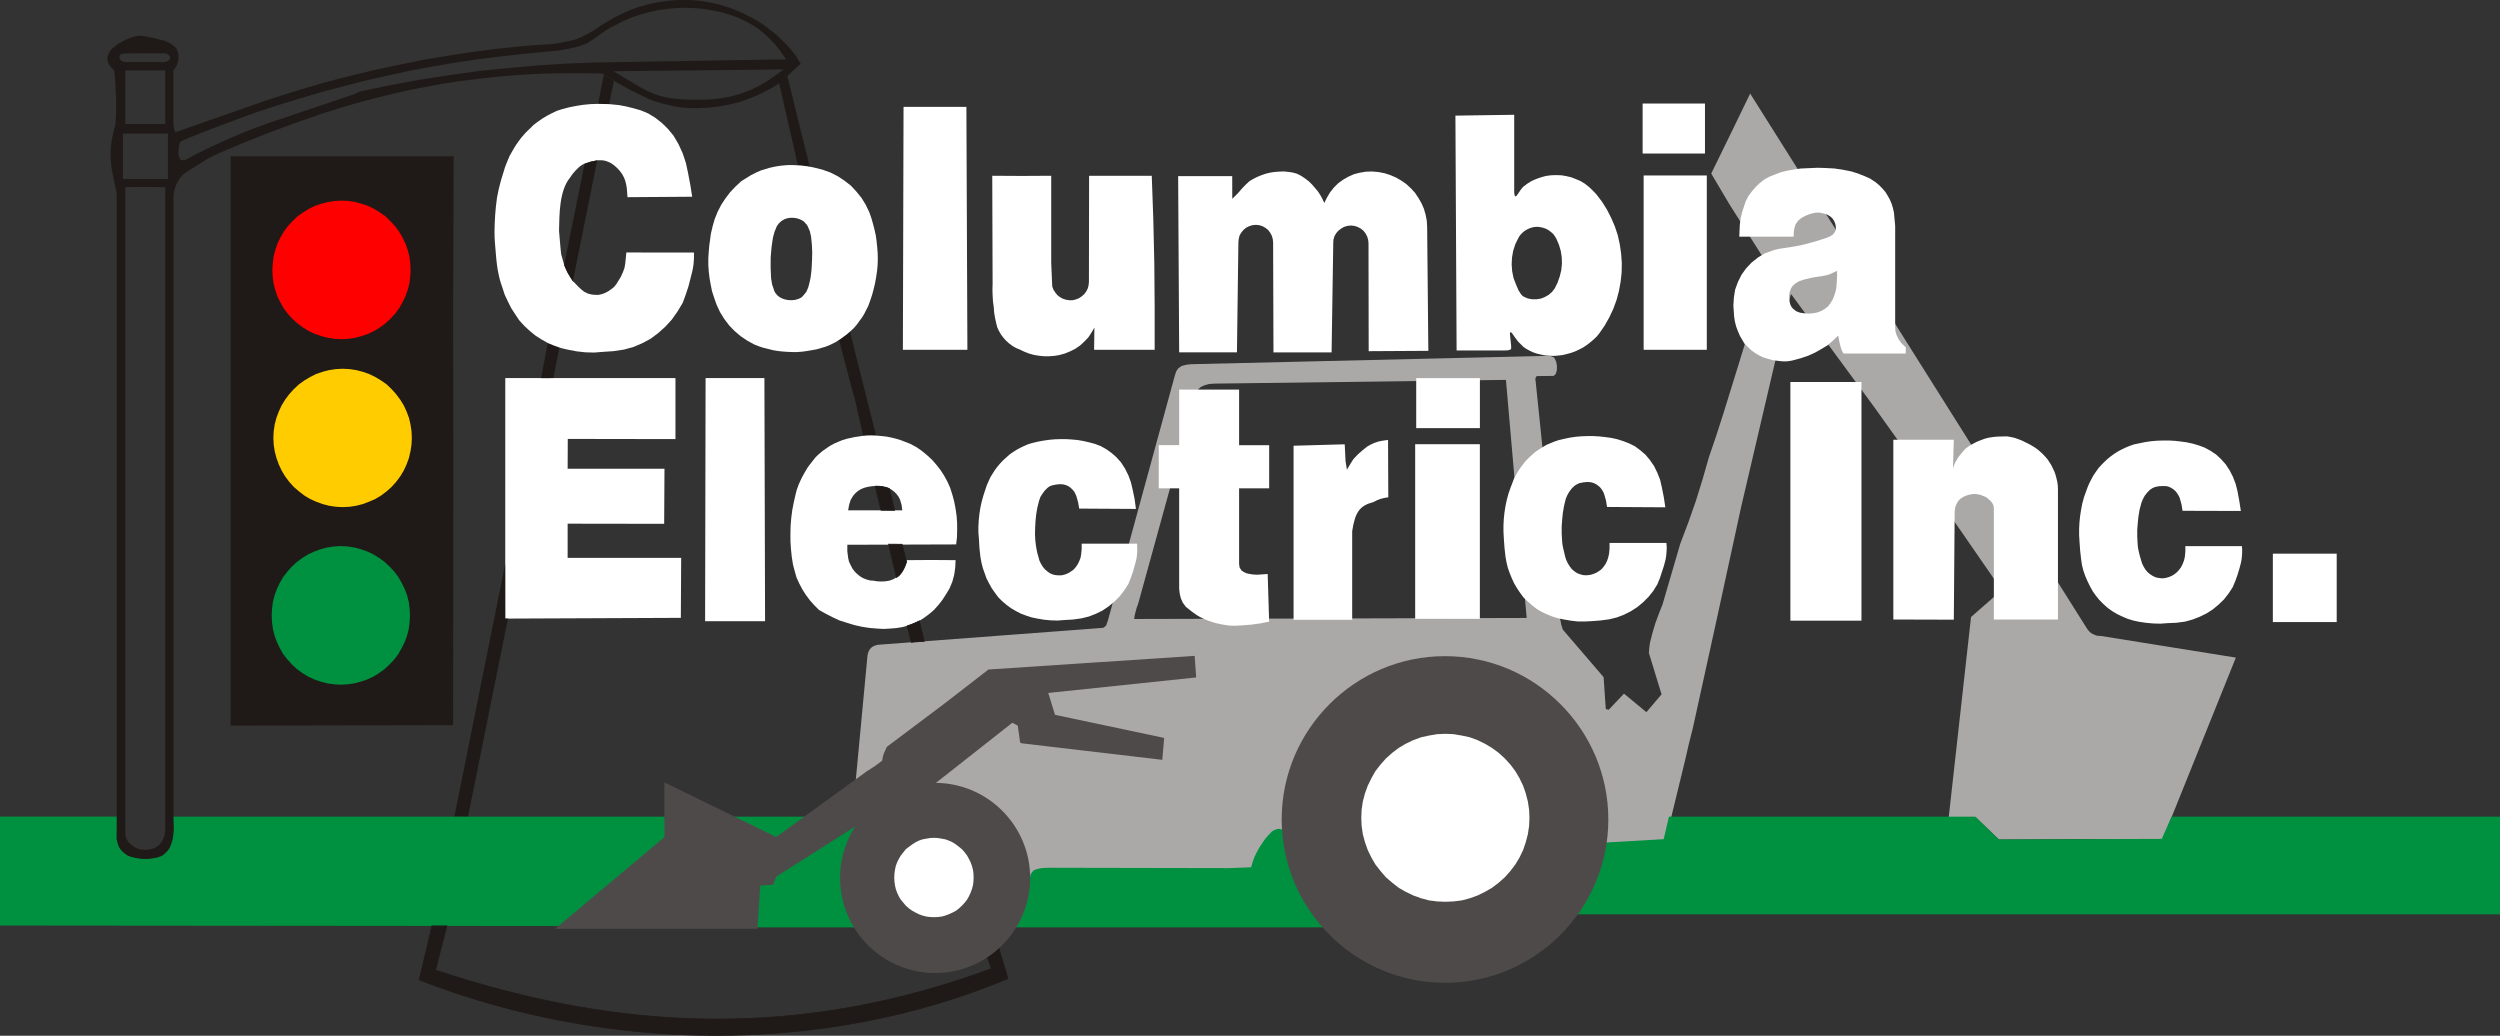
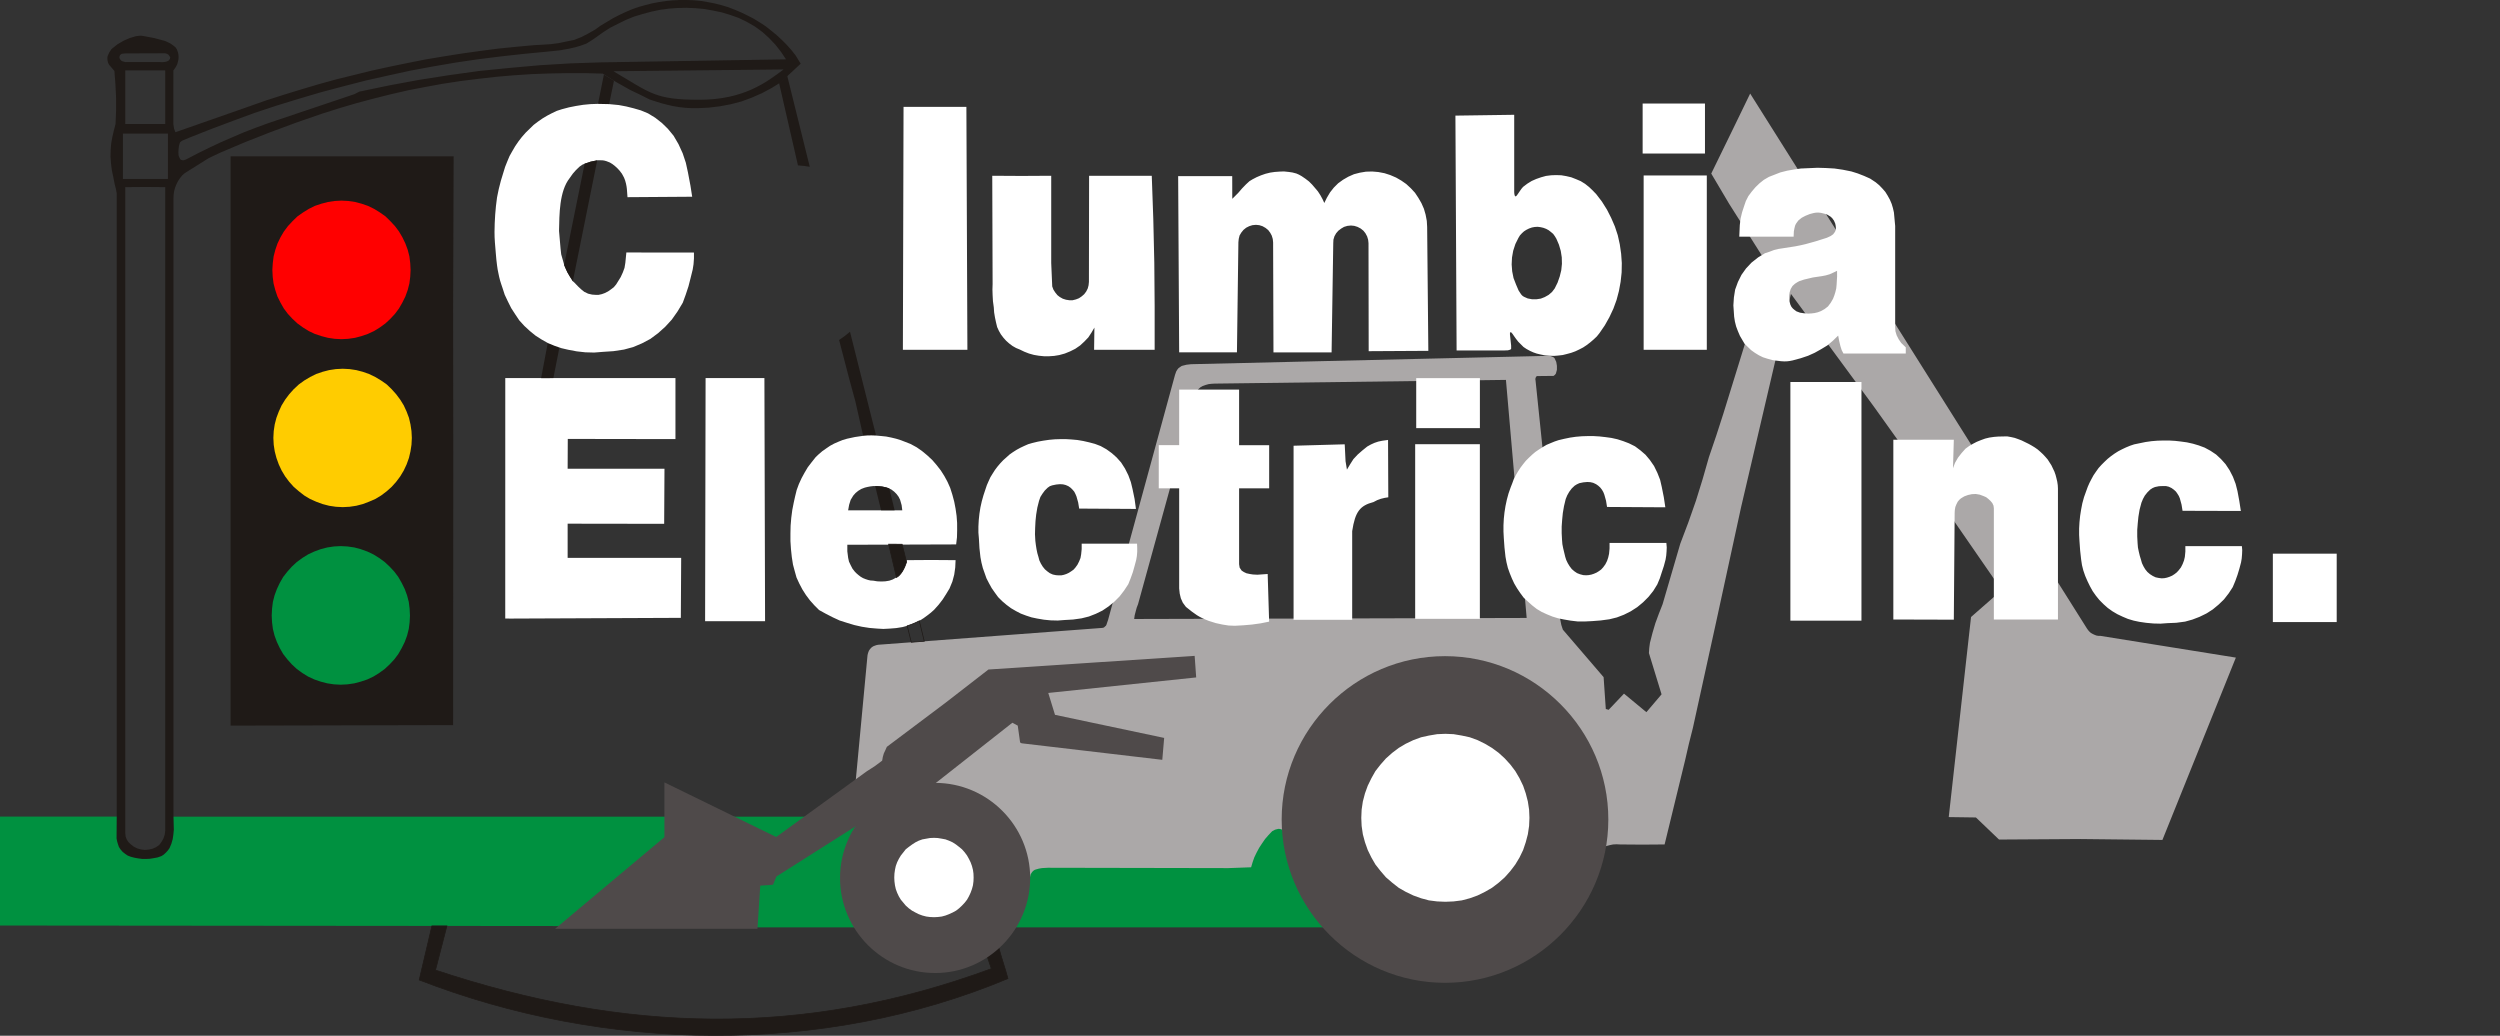
<svg xmlns="http://www.w3.org/2000/svg" version="1.1" id="Layer_1" x="0px" y="0px" viewBox="0 0 720 298.3" style="enable-background:new 0 0 720 298.3;" xml:space="preserve">
  <rect x="0" y="0" width="720" height="298.3" fill="#333333" stroke="none" />
  <style type="text/css">
	.st0{fill-rule:evenodd;clip-rule:evenodd;fill:#FF0000;}
	.st1{fill:none;stroke:#1F1A17;stroke-width:0.216;stroke-miterlimit:10;}
	.st2{fill-rule:evenodd;clip-rule:evenodd;fill:#FFCC00;}
	.st3{fill-rule:evenodd;clip-rule:evenodd;fill:#009140;}
	.st4{fill-rule:evenodd;clip-rule:evenodd;fill:#ABA8A8;}
	.st5{fill-rule:evenodd;clip-rule:evenodd;fill:#1F1A17;}
	.st6{fill:#009140;}
	.st7{fill-rule:evenodd;clip-rule:evenodd;fill:#4F4A4A;}
	.st8{fill-rule:evenodd;clip-rule:evenodd;fill:#FFFFFF;}
	.st9{fill:#FFFFFF;}
</style>
  <g>
    <path class="st0" d="M97.41,52.37c12.86,0,23.35,11.02,23.35,24.54c0,13.52-10.49,24.54-23.35,24.54S74.06,90.43,74.06,76.91   C74.06,63.4,84.55,52.37,97.41,52.37z" />
    <path class="st1" d="M97.41,52.37c12.86,0,23.35,11.02,23.35,24.54c0,13.52-10.49,24.54-23.35,24.54S74.06,90.43,74.06,76.91   C74.06,63.4,84.55,52.37,97.41,52.37z" />
    <path class="st2" d="M98.85,102.24c12.86,0,23.35,11.02,23.35,24.54c0,13.52-10.49,24.54-23.35,24.54   c-12.86,0-23.35-11.02-23.35-24.54C75.5,113.27,85.99,102.24,98.85,102.24z" />
    <path class="st1" d="M98.85,102.24c12.86,0,23.35,11.02,23.35,24.54c0,13.52-10.49,24.54-23.35,24.54   c-12.86,0-23.35-11.02-23.35-24.54C75.5,113.27,85.99,102.24,98.85,102.24z" />
    <path class="st3" d="M100.29,152.11c12.86,0,23.35,11.02,23.35,24.54c0,13.52-10.49,24.54-23.35,24.54   c-12.86,0-23.35-11.02-23.35-24.54C76.94,163.14,87.43,152.11,100.29,152.11z" />
    <path class="st1" d="M100.29,152.11c12.86,0,23.35,11.02,23.35,24.54c0,13.52-10.49,24.54-23.35,24.54   c-12.86,0-23.35-11.02-23.35-24.54C76.94,163.14,87.43,152.11,100.29,152.11z" />
    <polyline class="st3" points="210.31,235.2 385.15,235.2 385.15,267.08 210.31,267.08  " />
    <path class="st4" d="M326.64,178.27l0.15-1.07l0.29-1.12l0.29-1.07l0.39-1.02l15.87-57.54l0.82-2.96l0.24-0.73l0.44-0.68l0.58-0.53   l0.68-0.39l0.82-0.29l0.87-0.24l0.87-0.1l0.87-0.05l83.89-1.07l5.97,68.56 M446.05,102.48l0.44,0.05l0.44,0.15l0.44,0.19l0.34,0.29   l0.49,1.07l0.19,1.12v1.16l-0.29,1.07l-0.29,0.39l-0.39,0.29l-4.8,0.05l-0.24,0.24l-0.15,0.34l-0.05,0.34l0.05,0.29l6.7,64.68   l0.15,1.41l0.05,1.5l0.24,1.41l0.29,1.46l0.44,1.36l11.74,13.68l0.63,9.17l0.82,0.24l4.42-4.66l6.45,5.34l4.37-5.14l-3.64-11.89   l0.1-1.5l0.19-1.41l0.73-2.86l0.83-2.81l1.02-2.77l1.07-2.72l5.09-17.42l2.33-6.16l2.18-6.21l1.94-6.26l1.79-6.26l2.13-6.26   l2.04-6.31l13.1-42.36l-11.45-18.1l-5.14-8.68l6.65-13.63l4.56-9.41l11.98,19.02l85.01,135.03l0.34,0.48l0.39,0.44l0.44,0.39   l0.53,0.29l0.53,0.24l0.49,0.19l0.58,0.1h0.58l39.01,6.26l-21.15,52.51l-23.53-0.26l-23.53,0.15l-6.65-6.36l-7.83-0.11l6.42-57.62   l8.69-7.62l0.05-0.29l-27.22-39.4l-9.61-13.44l-23.77-32.31l-14.36,61.42l-7.18,33.04l-6.7,30.52l-1.16,4.61l-1.07,4.66   l-5.92,24.31l-6.4,0.05l-6.45-0.05l-0.97-0.05l-1.02,0.05l-0.92,0.19l-0.92,0.24l-0.73,0.29l-0.53,0.49l-0.39,0.63l-0.19,0.78   l-0.63,3.01l-0.87,3.01l-1.12,2.91l-1.26,2.81l-1.5,2.72l-1.65,2.62l-1.84,2.47l-2.09,2.33l-1.94,2.04l-2.09,1.84l-2.28,1.8   l-2.28,1.6l-2.43,1.5l-2.47,1.26l-2.57,1.21l-2.67,1.02l-2.67,0.82l-2.77,0.68l-2.76,0.53l-2.81,0.34l-2.81,0.19l-2.81-0.05   l-2.81-0.15l-2.81-0.34l-3.35-0.73l-3.35-0.87l-3.25-1.21l-3.15-1.41l-3.01-1.6l-2.91-1.84l-2.76-2.09l-2.62-2.23l-2.43-2.43   l-2.28-2.57l-2.04-2.77l-1.84-2.96l-1.65-3.01l-1.36-3.15l-1.21-3.2l-0.97-3.3l-0.29-0.87l-0.19-0.92l-0.05-0.83v-0.92l-0.05-1.6   l-0.29-1.46l-0.24-0.63l-0.44-0.49l-0.53-0.15l-0.49-0.05l-0.97,0.24l-0.83,0.44l-1.07,1.12l-0.97,1.12l-0.87,1.26l-0.83,1.26   l-0.73,1.36l-0.68,1.41l-0.48,1.36l-0.44,1.5l-6.55,0.24l-52.01-0.1l-0.87,0.05l-0.83,0.05l-0.87,0.15l-0.87,0.24l-0.39,0.15   l-0.34,0.24l-0.29,0.29l-0.24,0.34l-0.24,0.39l-0.1,0.44l-0.1,0.44l-0.63,0.27l-0.1-2.28c-0.32-2.8-0.18-2.73-1.26-5.95l-2.93-6.66   l-5.1-5.57l-5.73-4.25l-8.09-2.29l-26.39-0.58l3.45-36.68l0.15-0.63l0.24-0.63l0.34-0.53l0.48-0.49l0.44-0.29l0.49-0.19l0.44-0.15   l0.49-0.1l64.48-4.85l0.34-0.05l0.29-0.15l0.24-0.24l0.24-0.19l0.15-0.29l0.49-1.46l19.26-70.5l0.34-0.97l0.29-0.49l0.39-0.49   l0.49-0.34l0.44-0.29l1.36-0.34l1.31-0.15L446.05,102.48z" />
    <polyline class="st8" points="203.07,178.91 203.21,108.89 220.15,108.89 220.34,178.91  " />
    <path class="st8" d="M447.75,83.08l-0.78,1.02L446,84.93l-1.12,0.63l-1.12,0.44l-1.26,0.19h-1.26l-1.26-0.24   c-1.72-0.72-1.59-0.7-2.62-2.28l-0.73-1.7l-0.73-1.89l-0.39-1.94l-0.15-1.99l0.1-1.99l0.34-1.94l0.63-1.94l0.87-1.75l0.44-0.73   l0.58-0.63l0.58-0.53l0.68-0.44l0.78-0.39l0.83-0.29l0.78-0.15l0.87-0.05l0.82,0.1l0.83,0.19l0.78,0.29l0.73,0.39l0.68,0.53   l0.63,0.53l0.49,0.68l0.44,0.73l0.73,1.7l0.53,1.79l0.29,1.84l0.05,1.89l-0.19,1.84l-0.44,1.79l-0.63,1.8 M356.24,101.47H339.6   l-0.29-50.75l15.57,0.01l0.01,5.23l0.01,1.3l0.87-0.87l0.89-0.9l1.06-1.23l1.12-1.16l1-0.92l0.87-0.53l1.21-0.63l1.26-0.53   l1.26-0.44l1.36-0.34l1.31-0.19l1.36-0.1l1.31-0.05l1.41,0.15l1.02,0.15l1.12,0.29l0.78,0.34l0.78,0.44l1.07,0.73l1.02,0.78   l0.92,0.92l0.83,0.97l0.82,0.97l0.73,1.12l0.63,1.16l0.49,1.07l0.73-1.5l0.92-1.55l1.07-1.36l1.26-1.26l1.41-1.02l1.5-0.87   l1.65-0.73l1.7-0.44l1.75-0.29l1.8-0.05l1.75,0.15l1.79,0.34l1.65,0.53l1.7,0.73l1.5,0.87L405,53l1.31,1.21l1.21,1.31l0.97,1.46   l0.87,1.5l0.73,1.65l0.49,1.7l0.34,1.8l0.1,1.75l0.34,35.66l-17.18,0.1l-0.05-31.1l-0.1-0.97l-0.29-0.97l-0.49-0.92l-0.58-0.73   l-0.78-0.63l-0.92-0.48l-0.92-0.29l-0.97-0.1l-1.02,0.1l-0.97,0.29l-0.82,0.48l-0.83,0.63l-0.63,0.73l-0.49,0.87l-0.29,0.97   l-0.05,1.02l-0.48,31.44h-16.74l-0.1-31.68l-0.1-0.97l-0.29-0.97l-0.44-0.82l-0.58-0.78l-0.78-0.63l-0.87-0.49l-0.92-0.29   l-0.97-0.1l-1.02,0.1l-0.92,0.29l-0.87,0.44l-0.78,0.63l-0.63,0.78l-0.49,0.83l-0.24,0.97l-0.1,0.97L356.24,101.47z M460.65,95.94   l-0.78,0.97l-0.92,0.87l-0.97,0.83l-1.02,0.78l-1.02,0.68l-1.12,0.58l-1.12,0.53l-1.21,0.44l-1.26,0.34l-1.17,0.29l-1.31,0.15   l-1.21,0.1l-1.26-0.05l-1.31-0.1l-1.21-0.24l-1.21-0.29l-0.97-0.34l-0.97-0.44l-0.97-0.53l-0.87-0.58l-0.73-0.73l-0.78-0.78   l-0.68-0.87l-0.58-0.82l-0.39-0.58l-0.44-0.49l-0.15,0.05l-0.15,0.1v0.53l0.24,2.28l0.1,0.92v0.92l-0.24,0.24l-0.68,0.19   l-1.26,0.05h-1.21h-12.32l-0.34-67.64l16.93-0.24V54.8v0.53l0.05,0.58l0.15,0.53l0.15,0.1h0.15l0.29-0.29l0.83-1.21l0.44-0.63   l0.49-0.58l1.21-0.92l1.26-0.78l1.31-0.58l1.41-0.49l1.41-0.39l1.5-0.19l1.41-0.05l1.5,0.05l1.41,0.24l1.46,0.34l1.36,0.53   l1.36,0.58l1.26,0.78l1.16,0.92l1.07,1.02l1.02,1.07l1.6,2.09l1.46,2.33l1.21,2.38l1.07,2.47l0.83,2.52l0.58,2.62l0.39,2.72   l0.19,2.67l-0.05,2.72l-0.29,2.67l-0.49,2.67l-0.68,2.57l-0.92,2.52l-1.16,2.47l-1.31,2.33L460.65,95.94z M315.19,94.34l-0.82,1.41   l-0.92,1.41l-1.16,1.21l-1.21,1.12l-1.41,0.97l-1.46,0.73l-1.55,0.63l-1.6,0.44l-1.46,0.24l-1.46,0.1h-1.46l-1.5-0.15l-1.41-0.24   l-1.41-0.39l-1.36-0.53l-1.31-0.63l-1.07-0.44l-1.02-0.58l-0.97-0.73l-0.87-0.78l-0.78-0.87l-0.73-0.97l-0.58-1.02l-0.49-1.07   l-0.34-1.41l-0.29-1.36l-0.24-1.46l-0.1-1.46l-0.24-1.75l-0.1-1.79l-0.05-1.6l0.05-1.55l-0.1-31.2l8.49,0.05l8.49-0.05v25.13   l0.29,6.74l0.34,0.92l0.53,0.82l0.63,0.78l0.68,0.53l0.87,0.49l0.92,0.29l0.97,0.15h0.92l0.97-0.24l0.87-0.34l0.78-0.53l0.73-0.63   l0.58-0.78l0.44-0.87l0.24-0.92l0.1-0.97l0.05-30.57h18.05l0.44,12.47l0.29,12.57l0.1,12.57v12.52H315.1L315.19,94.34z    M260.03,100.74l0.19-69.96h18.1l0.29,69.96H260.03z M399.83,143.22c-1.42,0.19-2.84,0.51-4.26,1.37   c-3.87,1.02-5.28,2.72-6.14,8.38v25.54h-16.88v-50.14l14.73-0.41l0.24,4.87l0.4,2.42l0.9-1.51l0.96-1.51l1.22-1.31l1.35-1.18   l1.41-1.14c1.41-0.85,2.73-1.42,4.33-1.67l1.67-0.23L399.83,143.22z M365.51,179.03l-2.43,0.49l-2.51,0.35l-2.43,0.21l-2.51,0.14   l-1.78-0.07l-1.78-0.28l-1.93-0.42l-2.03-0.64c-2.88-1.09-3.96-1.91-6.57-4.03l-0.89-1.2l-0.57-1.27l-0.32-1.34l-0.16-1.49v-28.85   h-5.88v-12.43h5.88V112.2h17.26v16.01h8.66v12.43h-8.66v21.85l0.16,0.99l0.57,0.85l0.65,0.42l0.73,0.35l0.97,0.21l0.89,0.14   l1.29,0.07l2.97-0.21L365.51,179.03z M548.86,101.81v-1.77l-1.31-1.27l-0.73-1.06l-0.58-1.13l-0.36-1.2l-0.07-1.2v-29.1l-0.36-3.89   l-0.29-1.27l-0.36-1.2l-0.51-1.2l-0.66-1.2l-0.66-1.06l-0.8-0.92l-0.95-0.99l-1.02-0.85l-1.6-1.06l-1.75-0.78l-1.82-0.71   l-1.82-0.57l-2.48-0.5l-2.4-0.35l-2.48-0.14l-2.4-0.07l-4.81,0.21l-1.97,0.28l-1.97,0.35l-1.97,0.5l-1.82,0.71l-1.46,0.57   l-1.46,0.85l-1.24,0.99l-1.17,1.13l-1.09,1.28l-0.95,1.27l-0.73,1.42l-0.51,1.49l-0.58,1.77l-0.44,1.84l-0.22,1.84l-0.15,3.34   h15.65l0.07-1.53c0.3-1.43,0.17-1.74,1.29-3.13c0.32-0.29,0.64-0.52,0.96-0.78l1.08-0.57l1.24-0.5c0.68-0.19,1.41-0.4,2.04-0.42   c0.86-0.04,1.5,0.11,2.26,0.33c0.39,0.12,0.79,0.23,1.16,0.5c0.39,0.21,0.75,0.45,1.02,0.78c0.17,0.24,0.34,0.47,0.51,0.71   l0.36,0.85c0.41,1.8,0.1,2.21-0.62,3.09l-0.73,0.5l-1.09,0.5c-4.94,1.6-7.36,2.3-12.52,2.99l-1.38,0.21L510.93,72l-1.31,0.5   l-1.31,0.43l-1.97,1.2l-1.89,1.49l-1.6,1.7l-1.31,1.84l-1.02,2.05l-0.8,2.19l-0.36,2.27l-0.15,2.27l0.22,3.26l0.22,1.42l0.36,1.42   l0.51,1.35l0.58,1.35l0.66,1.13l0.66,1.13l0.95,0.92l0.95,0.92l1.09,0.78l1.16,0.71l1.17,0.57l1.31,0.42l1.53,0.42   c3.87,0.54,4.26,0.52,8.04-0.57l2.11-0.71l1.89-0.85l1.89-1.06l1.75-1.06l1.6-1.35l1.53-1.49l0.29,1.56l0.36,1.49l0.36,1.13   l0.51,0.99H548.86z M529.09,79.51l-0.15,2.51l-0.1,1.04l-0.26,1.09l-0.31,0.98l-0.36,0.93l-0.67,1.15l-0.78,1.04l-0.98,0.76   l-1.08,0.6l-0.88,0.33l-0.93,0.22l-0.93,0.11l-0.93,0.05l-1.29-0.11l-1.03-0.16l-1.03-0.38l-0.52-0.38l-0.52-0.44l-0.41-0.49   l-0.31-0.65l-0.26-0.98l-0.1-1.09l0.05-0.71l0.1-0.71l0.31-0.98l0.52-0.87l0.72-0.66l0.77-0.49l0.52-0.27l1.34-0.44l2.53-0.6   l2.58-0.38l1.14-0.22l1.13-0.33l1.08-0.49l1.03-0.49V79.51z M672.97,179.15h-18.39v-19.7h18.39V179.15z M645.66,157.27l0.1,1.17   l-0.05,1.21l-0.1,1.21l-0.19,1.12l-0.49,1.84l-0.53,1.75l-0.63,1.75l-0.73,1.75l-1.16,1.79l-1.36,1.75l-1.55,1.5l-1.7,1.41   l-1.84,1.17l-1.99,0.97l-2.04,0.78l-2.09,0.58l-2.57,0.34l-2.47,0.1l-2.04,0.15l-2.04-0.05l-2.09-0.19l-1.99-0.29l-1.6-0.34   l-1.65-0.49l-1.5-0.63l-1.55-0.73l-1.41-0.83l-1.36-0.97l-1.26-1.12l-1.16-1.17l-1.02-1.26l-0.92-1.31l-0.78-1.41l-0.73-1.5   l-0.63-1.46L600,164.3l-0.39-1.55l-0.24-1.6l-0.29-2.62l-0.19-2.67l-0.1-1.79v-1.89l0.1-1.79l0.19-1.84l0.29-1.84l0.34-1.75   l0.49-1.79l0.63-1.75l0.44-1.21l0.49-1.12l0.58-1.12l0.58-1.07l0.73-1.07l0.73-1.02l0.83-0.92l0.87-0.87l0.92-0.87l0.97-0.78   l1.02-0.73l1.07-0.68l1.12-0.58l1.12-0.53l1.17-0.48l1.16-0.39l1.65-0.34l1.65-0.34l1.7-0.24l1.7-0.14l1.7-0.05h1.65l1.75,0.1   l1.65,0.19l1.75,0.24l1.75,0.39l1.65,0.49l1.7,0.63l1.7,0.92l1.6,1.07l1.41,1.31l1.31,1.46l1.16,1.75l0.97,1.89l0.78,2.04   l0.53,2.09l0.53,2.86l0.44,2.86l-16.79-0.05l-0.29-1.79l-0.49-1.8l-0.29-0.68l-0.39-0.63l-0.44-0.63l-0.58-0.53l-0.68-0.49   l-0.82-0.39l-0.83-0.19h-0.82l-1.16,0.05l-1.16,0.24l-0.68,0.29l-0.68,0.44l-0.83,0.82l-0.73,0.92l-0.53,0.97l-0.44,1.07   l-0.53,1.99l-0.34,2.04l-0.19,1.89l-0.15,1.89v1.94l0.1,1.89l0.1,1.26l0.24,1.16l0.29,1.21l0.34,1.12l0.29,1.02l0.44,0.92   l0.49,0.83l0.63,0.78l0.73,0.63l0.83,0.53l0.82,0.39l0.92,0.19l0.83,0.1l0.78-0.05l0.73-0.15l0.73-0.24l0.78-0.34l0.68-0.44   l0.63-0.49l0.58-0.63l0.63-0.82l0.49-0.97l0.39-1.02l0.24-1.02l0.15-1.55v-1.55H645.66z M592.72,178.42h-18.49V146.4l-0.1-0.78   l-0.34-0.73l-0.53-0.63l-0.63-0.58l-0.63-0.49l-0.78-0.34l-1.07-0.39l-1.12-0.19l-1.12,0.05l-1.12,0.24l-1.07,0.39l-0.97,0.58   l-0.49,0.44l-0.44,0.53l-0.39,0.78l-0.29,0.73l-0.15,0.87l-0.05,0.83l-0.24,30.76l-17.42-0.05v-51.77h17.42l-0.24,8.2l0.58-1.55   l0.87-1.5l1.02-1.31l1.12-1.26l1.07-0.78l1.07-0.63l1.12-0.58l1.21-0.49l1.21-0.44l1.21-0.29l1.31-0.19l1.26-0.1l2.33-0.05h0.24   l1.07,0.19l1.07,0.24l0.97,0.34l1.02,0.39l2.09,1.02l0.87,0.49l0.87,0.53l0.82,0.58l0.78,0.68l0.73,0.68l0.68,0.73l0.68,0.78   l0.53,0.83l0.53,0.82l0.44,0.92l0.44,0.92l0.34,0.97l0.24,0.92l0.24,1.02l0.15,1.02l0.05,0.97V178.42z M536.1,178.76h-20.47v-68.75   h20.47V178.76z M479.92,156.44l0.1,1.21l-0.05,1.16l-0.1,1.21l-0.19,1.16l-0.49,1.84l-0.58,1.75l-0.58,1.79l-0.73,1.75l-1.17,1.89   l-1.36,1.7l-1.55,1.55l-1.7,1.41l-1.89,1.21l-1.94,0.97l-2.04,0.78l-2.14,0.53l-2.52,0.34l-2.47,0.19l-2.04,0.1h-2.09l-2.04-0.24   l-1.99-0.34l-1.65-0.34l-1.6-0.49l-1.55-0.63l-1.5-0.68l-1.46-0.87l-1.31-1.02l-1.26-1.12l-1.21-1.12l-0.97-1.31l-0.92-1.36   l-0.83-1.41l-0.68-1.46l-0.63-1.55l-0.53-1.5l-0.39-1.6l-0.29-1.6l-0.29-2.67l-0.19-2.67l-0.1-1.89v-1.84l0.1-1.89l0.19-1.8   l0.29-1.84l0.39-1.84l0.49-1.8l0.63-1.79l0.44-1.12l0.44-1.21l0.58-1.12l0.63-1.07l0.73-1.12l0.73-0.97l0.78-0.97l0.92-0.92   l0.92-0.87l0.92-0.78l1.07-0.73l1.07-0.68l1.07-0.63l1.16-0.49l1.17-0.48l1.16-0.39l1.65-0.39l1.65-0.34l1.65-0.24l1.75-0.15   l1.65-0.05h1.7l1.7,0.1l1.7,0.19l1.75,0.24l1.75,0.39l1.65,0.53l1.65,0.63l1.75,0.87l1.55,1.16l1.46,1.26l1.26,1.5l1.21,1.75   l0.97,1.99l0.78,1.99l0.48,2.09l0.58,2.91l0.44,2.91l-16.79-0.1l-0.29-1.8l-0.49-1.75l-0.29-0.73l-0.39-0.68l-0.49-0.63l-0.58-0.53   l-0.63-0.44l-0.83-0.39l-0.82-0.19l-0.87-0.05l-1.12,0.1l-1.17,0.24l-0.73,0.34l-0.63,0.39l-0.82,0.78l-0.73,0.97l-0.58,1.02   l-0.44,1.07l-0.49,2.04l-0.34,1.99l-0.19,1.94l-0.14,1.94v1.94l0.1,1.89l0.1,1.26l0.24,1.21l0.29,1.21l0.29,1.21l0.29,0.92   l0.44,0.92l0.53,0.87l0.63,0.83l0.73,0.63l0.78,0.53l0.87,0.34l0.92,0.24l0.83,0.05l0.73-0.05l0.78-0.15l0.73-0.24l0.78-0.34   l0.63-0.39l0.68-0.49l0.58-0.63l0.63-0.87l0.49-0.97l0.34-1.02l0.24-1.07l0.14-1.5v-1.6H479.92z M327.47,156.59l0.05,1.21v1.12   l-0.1,1.21l-0.19,1.12l-0.48,1.79l-0.49,1.75l-0.63,1.75l-0.68,1.7l-1.21,1.84l-1.31,1.7l-1.5,1.5l-1.65,1.36l-1.79,1.21   l-1.89,0.92l-1.99,0.78l-2.13,0.53l-2.43,0.34l-2.43,0.14l-1.99,0.15l-2.04-0.05l-1.94-0.19l-1.99-0.34l-1.6-0.34l-1.5-0.49   l-1.55-0.58l-1.41-0.73l-1.41-0.82l-1.31-0.97l-1.26-1.07l-1.16-1.16l-0.92-1.26l-0.92-1.31l-0.78-1.41l-0.73-1.41l-0.53-1.5   l-0.53-1.5l-0.39-1.55l-0.29-1.55l-0.29-2.62l-0.15-2.67l-0.15-1.79v-1.79l0.1-1.84l0.19-1.8l0.29-1.84l0.39-1.75l0.49-1.75   l0.58-1.75l0.39-1.16l0.49-1.12l0.53-1.16l0.63-1.02l0.68-1.07l0.73-0.97l0.78-0.92l0.87-0.92l0.92-0.82l0.92-0.83l0.97-0.68   l1.07-0.68l1.07-0.58l1.12-0.53l1.12-0.49l1.16-0.34l1.6-0.39l1.6-0.29l1.65-0.24l1.65-0.15l1.6-0.05H307l1.65,0.1l1.65,0.15   l1.7,0.29l1.7,0.39l1.65,0.44l1.65,0.63l1.65,0.92l1.55,1.12l1.36,1.21l1.31,1.46l1.12,1.75l0.97,1.94l0.73,1.99l0.49,2.04   l0.58,2.81l0.39,2.86l-16.35-0.1l-0.29-1.75l-0.49-1.75l-0.29-0.68l-0.34-0.68l-0.49-0.58l-0.53-0.53l-0.68-0.48l-0.78-0.34   l-0.78-0.19l-0.87-0.05l-1.07,0.1l-1.16,0.24l-0.68,0.24l-0.63,0.44l-0.83,0.82l-0.68,0.92l-0.58,0.92l-0.39,1.12l-0.49,1.94   l-0.34,2.04l-0.19,1.84l-0.1,1.94l-0.05,1.84l0.1,1.89l0.15,1.21l0.19,1.21l0.24,1.16l0.34,1.16l0.24,0.92l0.44,0.92l0.53,0.87   l0.63,0.78l0.68,0.58l0.73,0.53l0.87,0.39l0.92,0.19l0.78,0.05h0.73l0.73-0.15l0.73-0.24l0.73-0.34l0.68-0.44l0.63-0.44l0.53-0.58   l0.63-0.87l0.49-0.97l0.39-0.97l0.19-1.07l0.15-1.5v-1.55H327.47z M407.87,123.31v-14.41h18.34v14.41H407.87z M407.57,178.23   v-50.31h18.63v50.31H407.57z M473.08,44.22V29.81h17.95v14.41H473.08z M473.37,100.74V50.53h18.19v50.22H473.37z" />
    <path class="st5" d="M229.81,47.63c1.12,0.07,2.26,0.21,3.4,0.4l-6.51-26.28l-2.32,2.19C226.19,31.83,228,39.73,229.81,47.63" />
    <path class="st5" d="M248.59,125.54c1.25-0.15,2.49-0.16,3.74-0.05l-0.96-3.78c-2.19-8.72-4.38-17.44-6.57-26.17   c-1.09,0.95-2.13,1.72-3.14,2.38l3,11.51l1.65,6.02l1.55,6.84C248.09,123.37,248.34,124.46,248.59,125.54" />
    <g>
      <path class="st9" d="M275.65,150.62l-0.15-2.04l-0.29-2.04l-0.39-2.04l-0.53-1.99l-0.63-1.99l-0.78-1.75l-0.92-1.7l-1.02-1.6    l-1.21-1.55l-1.21-1.41l-1.46-1.36l-1.46-1.21l-1.6-1.12l-0.53-0.29l-1.26-0.68l-1.36-0.53l-1.36-0.53l-1.41-0.44l-1.41-0.34    l-1.46-0.29c-0.48-0.05-0.97-0.1-1.46-0.15c-1.93-0.21-3.66-0.23-5.19-0.05l-2.33,0.34l-2.28,0.49l-1.31,0.39l-1.21,0.49    l-1.21,0.53l-1.16,0.63l-1.07,0.73l-1.12,0.78l-1.02,0.87l-0.92,0.87l-1.16,1.46l-1.12,1.46l-0.92,1.55l-0.87,1.6l-0.78,1.7    l-0.63,1.7l-0.44,1.79l-0.39,1.75l-0.44,2.23l-0.29,2.23l-0.19,2.28l-0.05,2.23v2.23l0.15,2.28l0.24,2.28l0.34,2.18l0.49,1.84    l0.53,1.89l0.78,1.7l0.92,1.75l1.02,1.6l1.16,1.55l1.26,1.41l1.36,1.36l1.94,1.07l1.99,1.02l1.99,0.92l2.13,0.68l2.09,0.63    l2.18,0.49l2.18,0.34l2.23,0.19l1.79,0.1l1.89-0.1l1.84-0.15l1.79-0.29l1.26-0.34l1.26-0.44l1.21-0.49l1.16-0.58l1.12-0.68    l1.07-0.78l1.07-0.83l0.92-0.82l1.31-1.46l1.16-1.5l1.02-1.6l0.97-1.6l0.82-1.99l0.53-1.99l0.29-2.04l0.1-2.13l-7.04-0.05    l-7.04,0.05l-0.24,0.97l-0.34,0.92l-0.44,0.87l-0.49,0.82l-0.73,0.78l-0.82,0.68l-0.97,0.53l-0.97,0.34l-1.16,0.19l-1.16,0.05    l-1.16-0.05l-1.16-0.19l-0.78-0.05l-0.68-0.15l-0.73-0.24l-0.73-0.29l-0.68-0.39l-0.58-0.44l-0.58-0.49l-0.53-0.53l-0.68-0.87    l-0.53-1.02l-0.48-1.02l-0.24-1.07l-0.24-1.89v-1.89l31.34-0.1l0.24-2.04l0.05-2.09L275.65,150.62z M244.26,146.98l0.29-1.6    l0.44-1.41l0.73-1.21l0.68-0.78l0.78-0.63l0.87-0.53l1.02-0.39l0.78-0.19l0.78-0.15l0.83-0.1h0.82l1.65,0.1l0.73,0.15l0.73,0.15    l0.68,0.29l0.63,0.29l0.83,0.63l0.68,0.68l0.58,0.78l0.44,0.87l0.44,1.55l0.19,1.5H244.26z" />
    </g>
    <g>
-       <path class="st9" d="M252.77,72.93l-0.13-1.75l-0.18-1.71l-0.23-1.66l-0.38-1.71l-0.43-1.67l-0.48-1.67l-0.57-1.62l-1.04-2.17    l-1.19-1.94l-1.49-1.85l-1.59-1.71l-1.89-1.47l-1.95-1.28l-2.1-1.05l-2.25-0.81c-0.91-0.23-1.83-0.45-2.74-0.68    c-1.11-0.23-2.24-0.4-3.38-0.51l-1.12-0.07l-1.3-0.06l-1.36,0l-1.31,0.1l-1.36,0.15l-1.32,0.24l-1.32,0.29l-1.28,0.39l-1.28,0.39    l-1.43,0.63l-1.48,0.77l-1.34,0.83l-1.34,0.83l-1.66,1.54l-1.56,1.64l-1.37,1.8l-1.18,1.8l-1.04,2l-0.85,2.11l-0.61,2.11    l-0.51,2.17l-0.46,3.43l-0.16,1.84l-0.12,1.89L204,76.4l0.13,1.9l0.23,1.85l0.32,1.81l0.37,1.86l0.57,1.77l0.75,2.16l0.99,2.12    l1.19,1.94l1.44,1.9l1.55,1.61l1.79,1.52l1.9,1.28l2,1.09l1.34,0.53l1.3,0.43l1.4,0.34l1.35,0.34l1.4,0.24l1.4,0.15l1.36,0.1    l1.45,0.05l1.36,0l1.41-0.1l1.37-0.19l1.42-0.24l1.32-0.24l1.37-0.39l1.32-0.39l1.33-0.54c0.58-0.3,0.9-0.43,1.48-0.73    c1.09-0.67,2.16-1.4,3.19-2.22l1.2-1.02l0.9-0.84l0.86-0.99l0.71-0.99l0.77-1.04l0.67-1.09l0.57-1.14l0.57-1.1l0.59-1.63    l0.54-1.63l0.45-1.68l0.4-1.69l0.3-1.69l0.26-1.74l0.16-1.69l0.06-1.75L252.77,72.93z M233.86,75.09l-0.12,2.29l-0.14,1.41    l-0.18,1.32l-0.31,1.4l-0.35,1.31l-0.53,1.22l-0.83,1.03l-0.59,0.6l-0.85,0.41l-0.94,0.28l-0.97,0.1l-0.97-0.03l-0.96-0.17    l-0.87-0.3l-0.78-0.42l-0.51-0.41l-0.42-0.46l-0.34-0.45l-0.25-0.54l-0.6-1.83l-0.29-1.82l-0.12-2.91l0.01-2.91l0.24-2.9    l0.41-2.85l0.46-1.7l0.68-1.65l0.65-0.86l0.46-0.42l0.45-0.34l0.67-0.37l0.71-0.24l0.8-0.15l0.84-0.01l0.75,0.07l0.7,0.16    l0.7,0.25l0.65,0.33l0.47,0.33l0.34,0.41l0.38,0.41l0.29,0.45l0.65,1.52l0.34,1.51l0.23,2.34l0.1,2.3L233.86,75.09z" />
-     </g>
+       </g>
    <polyline class="st8" points="155.86,108.89 159.35,108.89 194.53,108.89 194.53,126.46 163.52,126.41 163.48,135 191.37,135    191.28,150.86 163.48,150.82 163.48,160.66 196.18,160.66 196.08,177.94 147.2,178.15 145.51,178.14 145.52,108.89  " />
-     <polyline class="st5" points="134.78,235.24 146.29,178.18 145.49,178.19 145.48,162.47 130.86,235.2  " />
    <path class="st3" d="M162.24,266.7l36.43-31.5H130.9H48.91c0.02,2.11-0.01,3.76-0.01,3.88c0,1.1-0.01,2.79-0.67,3.64   c-0.7,1.36-1.4,2.19-2.41,2.71c-1,0.52-3.31,0.8-4.01,0.8c-0.7,0-1.55,0.12-3.27-0.31c-1.72-0.43-3.58-3.21-3.58-3.64v-7.09H0   v31.36" />
-     <polyline class="st3" points="480.66,235.2 479.14,241.68 461.49,242.7 452.87,263.32 720,263.32 720,235.2 625.42,235.2    622.59,241.6 575.63,241.76 568.89,235.2  " />
    <polyline class="st5" points="159.37,108.89 161.11,100.11 157.75,98.79 155.84,108.9  " />
    <path class="st5" d="M80.58,34.35c7.16-2.41,14.33-4.82,21.49-7.23c0.47-0.24,0.94-0.48,1.41-0.73c2.86-0.6,5.73-1.2,8.59-1.79   c2.88-0.53,5.76-1.07,8.64-1.6c2.9-0.45,5.79-0.91,8.69-1.36c2.89-0.4,5.79-0.81,8.68-1.21c2.91-0.29,5.82-0.58,8.73-0.87   c2.91-0.26,5.82-0.52,8.73-0.78c2.93-0.18,5.85-0.36,8.78-0.53c2.93-0.1,5.85-0.19,8.78-0.29c17.76-0.29,35.52-0.58,53.27-0.87   c-0.48-0.73-0.97-1.46-1.46-2.18c-0.53-0.68-1.07-1.36-1.6-2.04c-0.61-0.65-1.23-1.29-1.84-1.94c-0.65-0.58-1.29-1.16-1.94-1.75   c-0.71-0.52-1.42-1.04-2.13-1.55c-0.76-0.44-1.52-0.87-2.28-1.31c-0.79-0.39-1.59-0.78-2.38-1.16c-0.82-0.29-1.65-0.58-2.47-0.87   c-0.81-0.24-1.62-0.49-2.43-0.73c-0.84-0.18-1.68-0.36-2.52-0.53c-0.82-0.14-1.65-0.29-2.47-0.44c-0.87-0.08-1.75-0.16-2.62-0.24   c-0.84-0.03-1.68-0.06-2.52-0.1c-0.86,0.02-1.71,0.03-2.57,0.05c-0.84,0.07-1.68,0.13-2.52,0.19c-0.84,0.11-1.68,0.23-2.52,0.34   c-0.84,0.18-1.68,0.36-2.52,0.53c-0.84,0.23-1.68,0.45-2.52,0.68c-0.81,0.24-1.62,0.49-2.43,0.73c-0.79,0.32-1.59,0.65-2.38,0.97   c-0.76,0.37-1.52,0.74-2.28,1.12c-0.76,0.39-1.52,0.78-2.28,1.16c-0.73,0.47-1.46,0.94-2.18,1.41c-0.68,0.49-1.36,0.97-2.04,1.46   c-0.36,0.24-0.71,0.49-1.07,0.73c-0.34,0.21-0.68,0.42-1.02,0.63c-0.19,0.1-0.27,0.19-0.47,0.29c-2.11,0.88-4.42,1.43-6.81,1.8   c-0.26,0.05-0.52,0.1-0.78,0.15c-1.28,0.13-2.56,0.26-3.83,0.39c-2.18,0.21-4.37,0.42-6.55,0.63c-2.2,0.24-4.4,0.48-6.6,0.73   c-2.2,0.27-4.4,0.55-6.6,0.82c-2.18,0.32-4.37,0.65-6.55,0.97c-2.18,0.37-4.37,0.74-6.55,1.12c-2.17,0.4-4.33,0.81-6.5,1.21   c-2.15,0.47-4.3,0.94-6.45,1.41c-2.17,0.49-4.33,0.97-6.5,1.46c-2.13,0.55-4.27,1.1-6.4,1.65c-2.13,0.57-4.27,1.13-6.4,1.7   c-2.13,0.63-4.27,1.26-6.4,1.89c-2.1,0.65-4.2,1.29-6.31,1.94c-2.1,0.7-4.21,1.39-6.31,2.09c-2.07,0.76-4.14,1.52-6.21,2.28   c-2.07,0.78-4.14,1.55-6.21,2.33c-2.05,0.81-4.11,1.62-6.16,2.43c-0.7,0.29-1.39,0.58-2.09,0.87c-0.15,0.08-0.29,0.16-0.44,0.24   c-0.13,0.11-0.26,0.23-0.39,0.34c-0.03,0.08-0.06,0.16-0.1,0.24c-0.08,0.29-0.16,0.58-0.24,0.87c-0.03,0.29-0.06,0.58-0.1,0.87   c-0.02,0.29-0.03,0.58-0.05,0.87c0.02,0.29,0.03,0.58,0.05,0.87c0.06,0.19,0.13,0.39,0.19,0.58c0.1,0.18,0.19,0.36,0.29,0.53   c0.06,0.06,0.13,0.13,0.19,0.19c0.1,0.03,0.19,0.06,0.29,0.1c0.08,0.02,0.16,0.03,0.24,0.05c0.1,0,0.19,0,0.29,0   c0.26-0.1,0.52-0.19,0.78-0.29c1.08-0.57,2.17-1.13,3.25-1.7c1.08-0.53,2.17-1.07,3.25-1.6c1.1-0.52,2.2-1.04,3.3-1.55   c1.12-0.48,2.23-0.97,3.35-1.46c1.13-0.48,2.26-0.97,3.4-1.46c1.13-0.44,2.26-0.87,3.4-1.31c1.15-0.42,2.3-0.84,3.44-1.26   C78.25,35.13,79.41,34.74,80.58,34.35 M201.43,28.73c12.86,0,19.39-5.11,24.25-8.73l-49.01,0.52   C187.47,26.85,188.58,28.73,201.43,28.73z M50.06,238.96l-0.1-4.03V57.06l0.05-1.02l0.15-1.02L50.44,54l0.39-0.97l0.44-0.87   l0.58-0.87l0.63-0.78l0.78-0.68L60,45.61l0.68-0.34l2.77-1.31l7.23-3.06l7.28-2.86l7.33-2.72l7.42-2.57l4.9-1.55l4.95-1.46   l4.9-1.31l5-1.26l5.05-1.16l5-0.97l5.05-0.92l5.09-0.78l5.09-0.63l5.05-0.58l5.14-0.44l5.14-0.34l5.09-0.19l5.19-0.1h5.09   l5.14,0.14l3.88,2.43l4.03,2.28l2.86,1.36l2.81,1.41l1.65,0.53l1.7,0.53l1.7,0.44l1.7,0.39l1.79,0.29l1.7,0.19l1.8,0.1h1.75   l3.2-0.15l3.2-0.39l3.11-0.58l3.11-0.82l2.91-1.07l2.86-1.26l2.77-1.46l2.67-1.65l5.82-5.43l-1.46-2.38l-1.26-1.6l-1.31-1.46   l-1.46-1.46l-1.46-1.36l-1.6-1.31l-1.55-1.21l-1.7-1.12l-1.75-1.07l-1.8-0.92l-1.79-0.87l-1.84-0.78l-1.89-0.73l-1.94-0.58   l-1.94-0.49l-1.99-0.39l-1.99-0.34l-2.04-0.19L197.85,0h-1.99l-2.09,0.1l-1.99,0.19l-1.94,0.29l-2.04,0.39l-1.94,0.49l-1.89,0.53   l-1.94,0.68l-1.84,0.78l-1.84,0.87l-1.79,0.92l-1.7,1.02l-1.87,1.11l-1.6,1.16l-2.04,1.16l-1.91,0.98l-2.07,0.82l-2.24,0.46   l-2.28,0.48l-2.28,0.29l-2.33,0.15L153.89,13l-5.29,0.48l-5.24,0.53l-5.19,0.68l-5.19,0.73l-5.24,0.83l-5.19,0.87l-5.14,1.02   l-5.19,1.07l-5.14,1.12l-5.09,1.26l-5.14,1.26l-5.09,1.41l-5.05,1.5l-5.05,1.55l-5,1.6l-4.95,1.75l-21.2,7.42l-0.39-1.07   l-0.19-1.21V20.28l0.44-0.58l0.34-0.53l0.34-0.68l0.19-0.68l0.15-0.68l0.05-0.68l-0.05-0.73l-0.15-0.68l-0.29-0.82l-0.44-0.63   L49.77,13l-0.73-0.49l-0.78-0.39l-0.78-0.34l-3.06-0.82l-3.06-0.58l-0.73-0.1l-0.78,0.05l-0.73,0.1l-1.75,0.53l-1.7,0.73   l-1.84,1.07l-1.7,1.36l-0.63,0.92l-0.49,1.07l-0.1,0.58l0.05,0.68l0.15,0.68l0.29,0.58l1.55,1.8l0.29,3.83l0.19,3.83v3.78   l-0.15,3.83l-0.48,1.84l-0.44,1.89l-0.34,1.89l-0.15,1.94l-0.05,1.89l0.15,1.94l0.24,1.94l0.39,1.84l0.44,2.23l0.34,1.31l0.24,1.31   v178.79l-0.05,6.94l0.15,0.83l0.24,0.82l0.29,0.83l0.44,0.68l0.63,0.73l0.73,0.58l0.73,0.49l0.87,0.34l1.12,0.29l1.07,0.19   l1.12,0.15h1.16l1.07-0.05l1.16-0.19l1.02-0.19l1.12-0.39l0.68-0.44l0.63-0.58l0.53-0.58l0.49-0.68l0.53-1.26l0.39-1.36l0.19-1.31   L50.06,238.96z M46.22,17.9h0.63l0.58-0.05l0.63-0.15l0.49-0.24l0.19-0.24l0.19-0.24l0.05-0.24l0.05-0.19l-0.1-0.19l-0.1-0.19   l-0.34-0.44l-0.44-0.24l-0.49-0.15L37.3,15.38h-1.21l-0.87,0.1l-0.24,0.05l-0.24,0.19l-0.19,0.19l-0.1,0.24l-0.05,0.29v0.24   l0.1,0.24l0.15,0.24l0.24,0.29l0.34,0.19l0.87,0.24h2.81H46.22z M48.36,51.53V38.48H35.4v13.05H48.36z M47.58,35.71V20.28h-11.5   v15.43H47.58z M47.58,53.9l-5.73-0.05l-5.77,0.05v186.02l0.1,0.97l0.29,0.82l0.53,0.83l0.68,0.63l0.87,0.68l0.97,0.49l1.07,0.29   l1.12,0.15l1.12-0.1l1.07-0.24l1.02-0.44l0.92-0.63l0.68-0.92l0.58-1.02l0.34-1.07l0.15-1.16V53.9z" />
    <path class="st5" d="M78.44,77.73l0.1,1.99l0.24,1.89l0.49,1.89l0.63,1.89l0.87,1.75l0.97,1.7l1.16,1.55l1.36,1.46l1.41,1.31   l1.6,1.16l1.65,1.02l1.75,0.83l1.89,0.63l1.89,0.49l1.94,0.29l1.94,0.1l1.94-0.1l1.99-0.29l1.84-0.49l1.84-0.63l1.79-0.83   l1.65-1.02l1.6-1.16l1.41-1.31l1.36-1.46l1.16-1.55l0.97-1.7l0.87-1.75l0.68-1.89l0.48-1.89l0.24-1.89l0.1-1.99l-0.1-1.94   l-0.24-1.94l-0.48-1.89l-0.68-1.84l-0.87-1.8l-0.97-1.65l-1.16-1.55l-1.36-1.46L111,62.3l-1.6-1.12l-1.65-1.02l-1.79-0.87   l-1.84-0.63l-1.84-0.49l-1.99-0.29l-1.94-0.1l-1.94,0.1l-1.94,0.29l-1.89,0.49l-1.89,0.63l-1.75,0.87l-1.65,1.02l-1.6,1.12   l-1.41,1.36l-1.36,1.46l-1.16,1.55l-0.97,1.65l-0.87,1.8l-0.63,1.84l-0.49,1.89l-0.24,1.94 M78.73,126.1l0.1,1.99l0.29,1.89   l0.49,1.89l0.68,1.89l0.82,1.75l1.02,1.7l1.16,1.55l1.31,1.46l1.46,1.26l1.55,1.21l1.7,1.02l1.75,0.78l1.84,0.68l1.89,0.49   l1.94,0.29l1.99,0.1l1.94-0.1l1.94-0.29l1.89-0.49l1.79-0.68l1.8-0.78l1.7-1.02l1.6-1.21l1.41-1.26l1.31-1.46l1.16-1.55l1.02-1.7   l0.82-1.75l0.68-1.89l0.44-1.89l0.29-1.89l0.1-1.99l-0.1-1.94l-0.29-1.94l-0.44-1.89l-0.68-1.8l-0.82-1.79l-1.02-1.65l-1.16-1.55   l-1.31-1.46l-1.41-1.36l-1.6-1.12l-1.7-1.02l-1.8-0.87l-1.79-0.63l-1.89-0.49l-1.94-0.29l-1.94-0.1l-1.99,0.1l-1.94,0.29   l-1.89,0.49l-1.84,0.63l-1.75,0.87l-1.7,1.02l-1.55,1.12l-1.46,1.36l-1.31,1.46l-1.16,1.55l-1.02,1.65l-0.82,1.79l-0.68,1.8   l-0.49,1.89l-0.29,1.94L78.73,126.1z M78.25,177.29l0.1,1.94l0.24,1.89l0.48,1.94l0.68,1.84l0.83,1.75l0.97,1.7l1.21,1.55   l1.31,1.46l1.41,1.31l1.6,1.16l1.65,1.02l1.79,0.83l1.84,0.63l1.89,0.49l1.94,0.29l1.94,0.1l1.94-0.1l1.99-0.29l1.84-0.49   l1.89-0.63l1.75-0.83l1.65-1.02l1.6-1.16l1.41-1.31l1.36-1.46l1.16-1.55l0.97-1.7l0.87-1.75l0.68-1.84l0.49-1.94l0.24-1.89   l0.1-1.94l-0.1-1.99l-0.24-1.94l-0.49-1.89l-0.68-1.84l-0.87-1.75l-0.97-1.7l-1.16-1.55l-1.36-1.46l-1.41-1.31l-1.6-1.17   l-1.65-1.02l-1.75-0.83l-1.89-0.68l-1.84-0.49l-1.99-0.29l-1.94-0.1l-1.94,0.1l-1.94,0.29l-1.89,0.49l-1.84,0.68l-1.79,0.83   l-1.65,1.02l-1.6,1.17l-1.41,1.31l-1.31,1.46l-1.21,1.55l-0.97,1.7l-0.83,1.75l-0.68,1.84l-0.48,1.89l-0.24,1.94L78.25,177.29z    M130.5,208.83l-64.09,0.15V45.03h64.24l-0.15,44.2l0.05,43.62L130.5,208.83z" />
    <polyline class="st5" points="172.22,29.93 175.43,29.99 176.83,23.23 173.92,21.49  " />
    <path class="st8" d="M168.4,47.14l1.71-0.58l1.89-0.39c-0.01,0.01,0-0.01,0,0c0.55,0,1.08-0.04,1.62,0.01   c0.54,0.05,1.55,0.38,2.03,0.63c0.93,0.47,2.09,1.51,2.76,2.3c0.61,0.72,0.83,1.05,1.31,2.04c0.47,0.98,0.76,2.52,0.82,3.25   l0.18,2.39l18.63-0.13l-0.49-3.14l-0.73-3.86l-0.61-2.79l-0.91-2.73l-1.22-2.66l-1.4-2.39l-1.64-1.99l-1.7-1.66l-1.95-1.53   l-2.07-1.26l-2.07-0.86l-2.07-0.6l-2.13-0.53l-2.13-0.4l-2.07-0.2l-0.72-0.07l-3.2-0.07v0l-0.22,0l-2.01,0.07l-2.07,0.2l-2.07,0.33   l-2.01,0.4l-2.01,0.53l-1.46,0.47l-1.4,0.66l-1.4,0.73l-1.34,0.8l-1.34,0.93l-1.22,0.93l-1.16,1.13l-1.16,1.13l-1.1,1.26   l-0.97,1.26l-0.91,1.33l-0.85,1.46l-0.79,1.4l-0.67,1.6l-0.61,1.53l-0.49,1.6l-0.73,2.39l-0.61,2.39l-0.49,2.39   c-0.48,3.31-0.7,6.62-0.73,9.97c-0.02,2.02,0.21,4.11,0.37,6.12c0.09,1.21,0.24,2.64,0.37,3.59c0.12,0.95,0.22,1.42,0.37,2.13   c0.14,0.71,0.29,1.43,0.49,2.13c0.19,0.7,0.45,1.37,0.67,2.06l0.67,2.06l0.91,1.93l0.97,1.93l1.16,1.79l1.16,1.73l1.46,1.6   l1.58,1.46l1.64,1.33l1.77,1.13l1.77,1l1.95,0.8l1.89,0.66l2.01,0.47l2.5,0.47l2.44,0.27l2.56,0.07l2.5-0.2l3.04-0.2l3.04-0.46   l2.68-0.73l2.5-1.06l2.38-1.26l2.25-1.66l2.07-1.86l1.89-2.06l1.64-2.33l1.52-2.53l0.85-2.33l0.79-2.39l0.61-2.39l0.61-2.46   l0.24-1.53l0.12-1.66v-1.53l-0.01-0.16l-19.46-0.02l-0.29,2.97l-0.24,1.46l-0.49,1.33l-0.61,1.33l-1.31,2.11l-0.67,0.8l-0.79,0.6   l-0.85,0.6l-0.91,0.47l-0.91,0.33l-0.91,0.2h-0.91l-0.97-0.07l-1.16-0.27l-1.1-0.53l-0.91-0.73l-0.85-0.8l-1.13-1.17L164.98,81v0   l-1.5-2.47l-0.99-2.24l-0.87-3.06c-0.06-0.55-0.12-1.11-0.18-1.66c-0.04-0.86-0.4-4.19-0.44-5.06c0.11-4.64,0.03-11.42,3.1-15.27   l0.86-1.21l0.9-1.03l1.04-1l0.82-0.57" />
    <path class="st5" d="M172,46.17c-1.16,5.76-2.33,11.59-3.51,17.41c-1.17,5.83-2.34,11.65-3.51,17.41   c-0.59-0.85-1.13-1.72-1.61-2.61c-0.34-0.68-0.64-1.35-0.91-2.03c1.95-9.65,3.97-19.58,5.92-29.22l1.73-0.57" />
    <path class="st5" d="M287.64,272.89c-0.91,0.83-2.19,1.83-3.32,2.56l1.18,3.54c-54.42,20.04-105.58,18.5-160.08,0.4l3.29-12.73   l-4.32,0l-3.66,15.56c53.36,20.73,116.04,22.01,169.56-0.4C289.48,278.81,288.45,275.89,287.64,272.89z" />
    <path class="st1" d="M287.64,272.89c-0.91,0.83-2.19,1.83-3.32,2.56l1.18,3.54c-54.42,20.04-105.58,18.5-160.08,0.4l3.29-12.73   l-4.32,0l-3.66,15.56c53.36,20.73,116.04,22.01,169.56-0.4C289.48,278.81,288.45,275.89,287.64,272.89z" />
-     <path class="st5" d="M262.45,184.97l3.74-0.29l-1.43-5.88c-1.09,0.59-2.26,1.07-3.48,1.44L262.45,184.97z" />
    <path class="st1" d="M262.45,184.97l3.74-0.29l-1.43-5.88c-1.09,0.59-2.26,1.07-3.48,1.44L262.45,184.97z" />
    <path class="st5" d="M261.1,161.88c-0.62,1.85-1.59,3.71-2.91,4.44l-2.26-9.6l3.87,0.02C260.28,158.68,260.63,159.94,261.1,161.88z   " />
    <path class="st1" d="M261.1,161.88c-0.62,1.85-1.59,3.71-2.91,4.44l-2.26-9.6l3.87,0.02C260.28,158.68,260.63,159.94,261.1,161.88z   " />
    <path class="st5" d="M256.12,140.68c-1.36-0.53-2.71-0.72-4.07-0.67l1.7,6.94l3.9,0.01C257.15,144.86,256.63,142.77,256.12,140.68z   " />
-     <path class="st1" d="M256.12,140.68c-1.36-0.53-2.71-0.72-4.07-0.67l1.7,6.94l3.9,0.01C257.15,144.86,256.63,142.77,256.12,140.68z   " />
    <path class="st7" d="M416.16,283.05c25.91,0,47.04-21.13,47.04-47.04c0-25.91-21.13-47.04-47.04-47.04   c-25.91,0-47.04,21.13-47.04,47.04C369.12,261.92,390.25,283.05,416.16,283.05" />
    <path class="st7" d="M269.31,280.23c15.08,0,27.38-12.3,27.38-27.38c0-15.08-12.3-27.38-27.38-27.38   c-15.08,0-27.38,12.3-27.38,27.38C241.92,267.93,254.22,280.23,269.31,280.23" />
    <polyline class="st8" points="257.55,252.75 257.6,251.59 257.75,250.52 257.99,249.4 258.38,248.33 258.86,247.36 259.44,246.39    260.17,245.47 260.85,244.6 261.72,243.92 262.65,243.24 263.62,242.61 264.59,242.12 265.65,241.74 266.77,241.54 267.84,241.35    269,241.3 270.07,241.35 271.23,241.54 272.3,241.74 273.32,242.12 274.39,242.61 275.36,243.24 276.23,243.92 277.06,244.6    277.83,245.47 278.51,246.39 279.05,247.36 279.53,248.33 279.92,249.4 280.21,250.52 280.36,251.59 280.4,252.75 280.36,253.82    280.21,254.98 279.92,256.05 279.53,257.12 279.05,258.14 278.51,259.11 277.83,259.98 277.06,260.8 276.23,261.58 275.36,262.26    274.39,262.79 273.32,263.28 272.3,263.67 271.23,263.96 270.07,264.1 269,264.15 267.84,264.1 266.77,263.96 265.65,263.67    264.59,263.28 263.62,262.79 262.65,262.26 261.72,261.58 260.85,260.8 260.17,259.98 259.44,259.11 258.86,258.14 258.38,257.12    257.99,256.05 257.75,254.98 257.6,253.82  " />
    <polyline class="st7" points="301.9,199.57 303.84,205.87 335.28,212.52 334.74,218.83 294.23,214.07 293.79,213.83 293.11,208.98    291.56,208.15 252.78,238.66 249.57,235.97 223.59,252.44 222.65,254.77 221.97,254.87 218.96,255.06 218.15,267.49 159.87,267.49    191.35,241.1 191.35,225.33 223.54,241.05 249.64,222.13 251.92,220.67 254.06,219.07 254.25,218 254.54,216.99 254.98,216.06    255.41,215.09 272.2,202.48 284.67,192.82 344.06,188.89 344.5,195.1  " />
    <polyline class="st8" points="392.05,235.55 392.15,233.18 392.5,230.82 393.11,228.5 393.91,226.29 394.97,224.12 396.13,222.06    397.59,220.2 399.15,218.43 400.96,216.82 402.82,215.41 404.84,214.21 407.05,213.15 409.27,212.34 411.53,211.84 413.9,211.44    416.26,211.34 418.63,211.44 421,211.84 423.31,212.34 425.53,213.15 427.69,214.21 429.7,215.41 431.62,216.82 433.38,218.43    434.99,220.2 436.4,222.06 437.61,224.12 438.66,226.29 439.42,228.5 440.02,230.82 440.38,233.18 440.48,235.55 440.38,237.87    440.02,240.28 439.42,242.55 438.66,244.81 437.61,246.98 436.4,248.99 434.99,250.85 433.38,252.66 431.62,254.22 429.7,255.68    427.69,256.84 425.53,257.9 423.31,258.7 421,259.31 418.63,259.61 416.26,259.71 413.9,259.61 411.53,259.31 409.27,258.7    407.05,257.9 404.84,256.84 402.82,255.68 400.96,254.22 399.15,252.66 397.59,250.85 396.13,248.99 394.97,246.98 393.91,244.81    393.11,242.55 392.5,240.28 392.15,237.87  " />
  </g>
</svg>